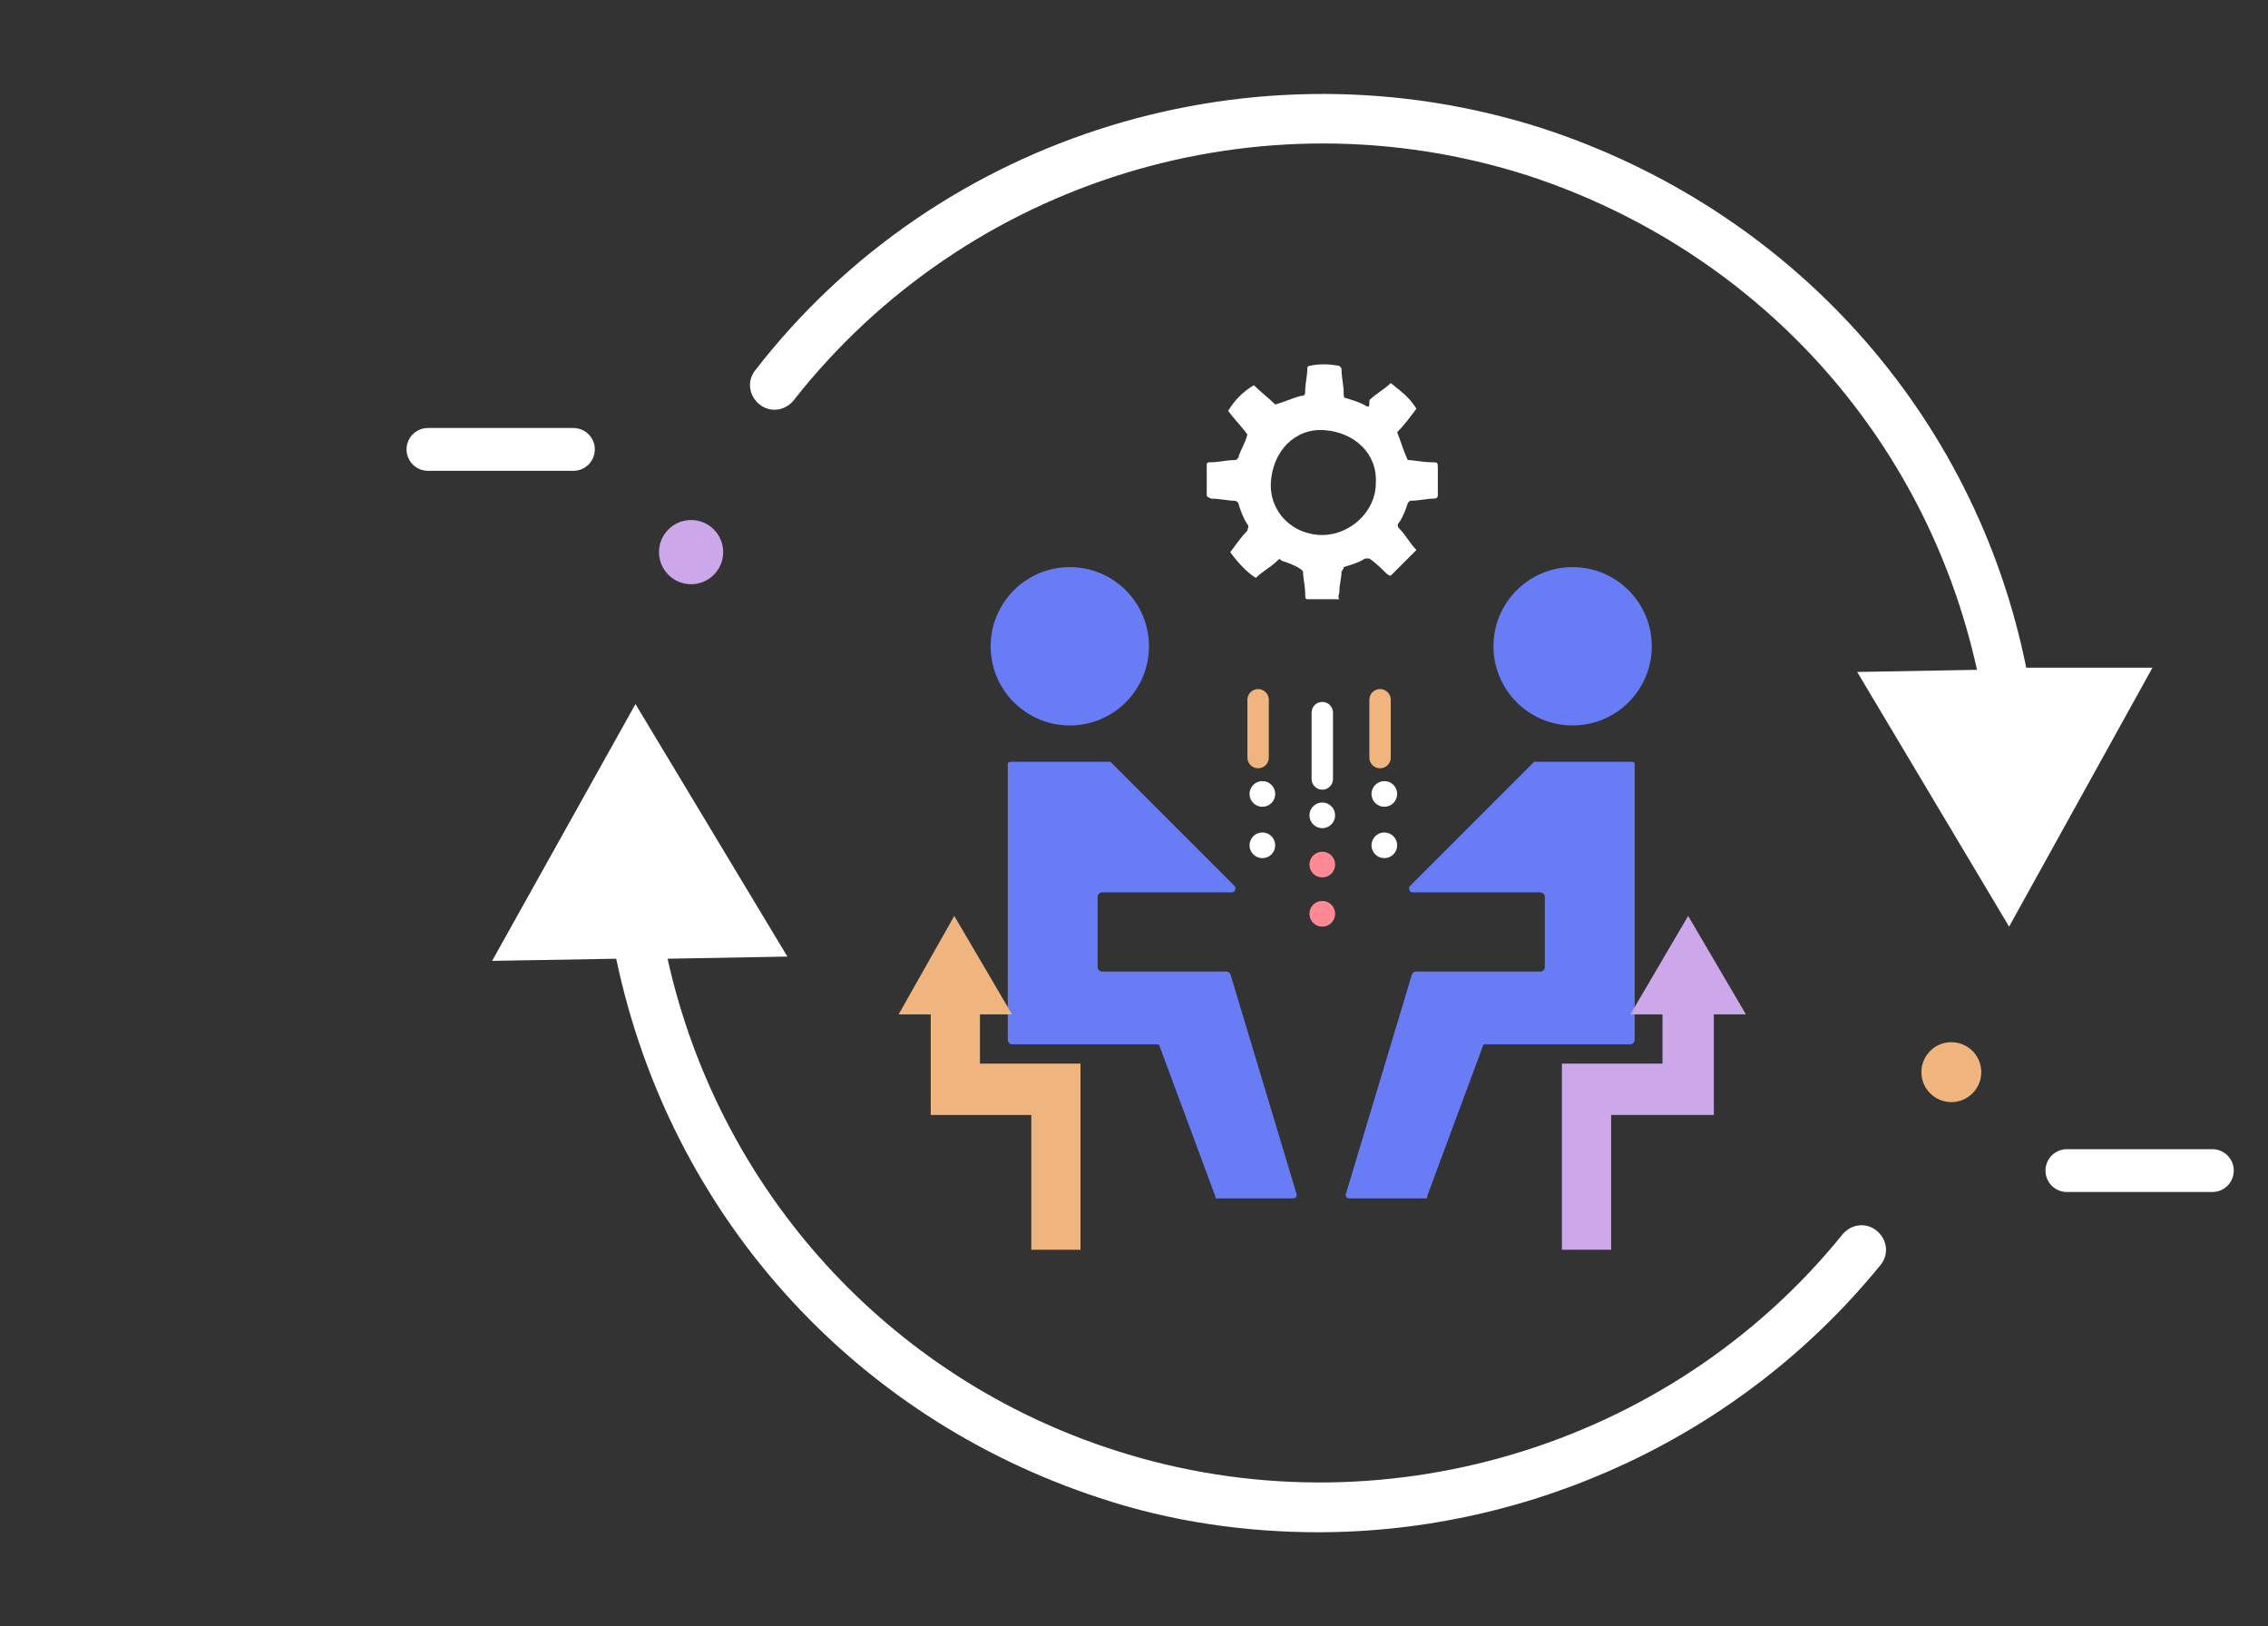
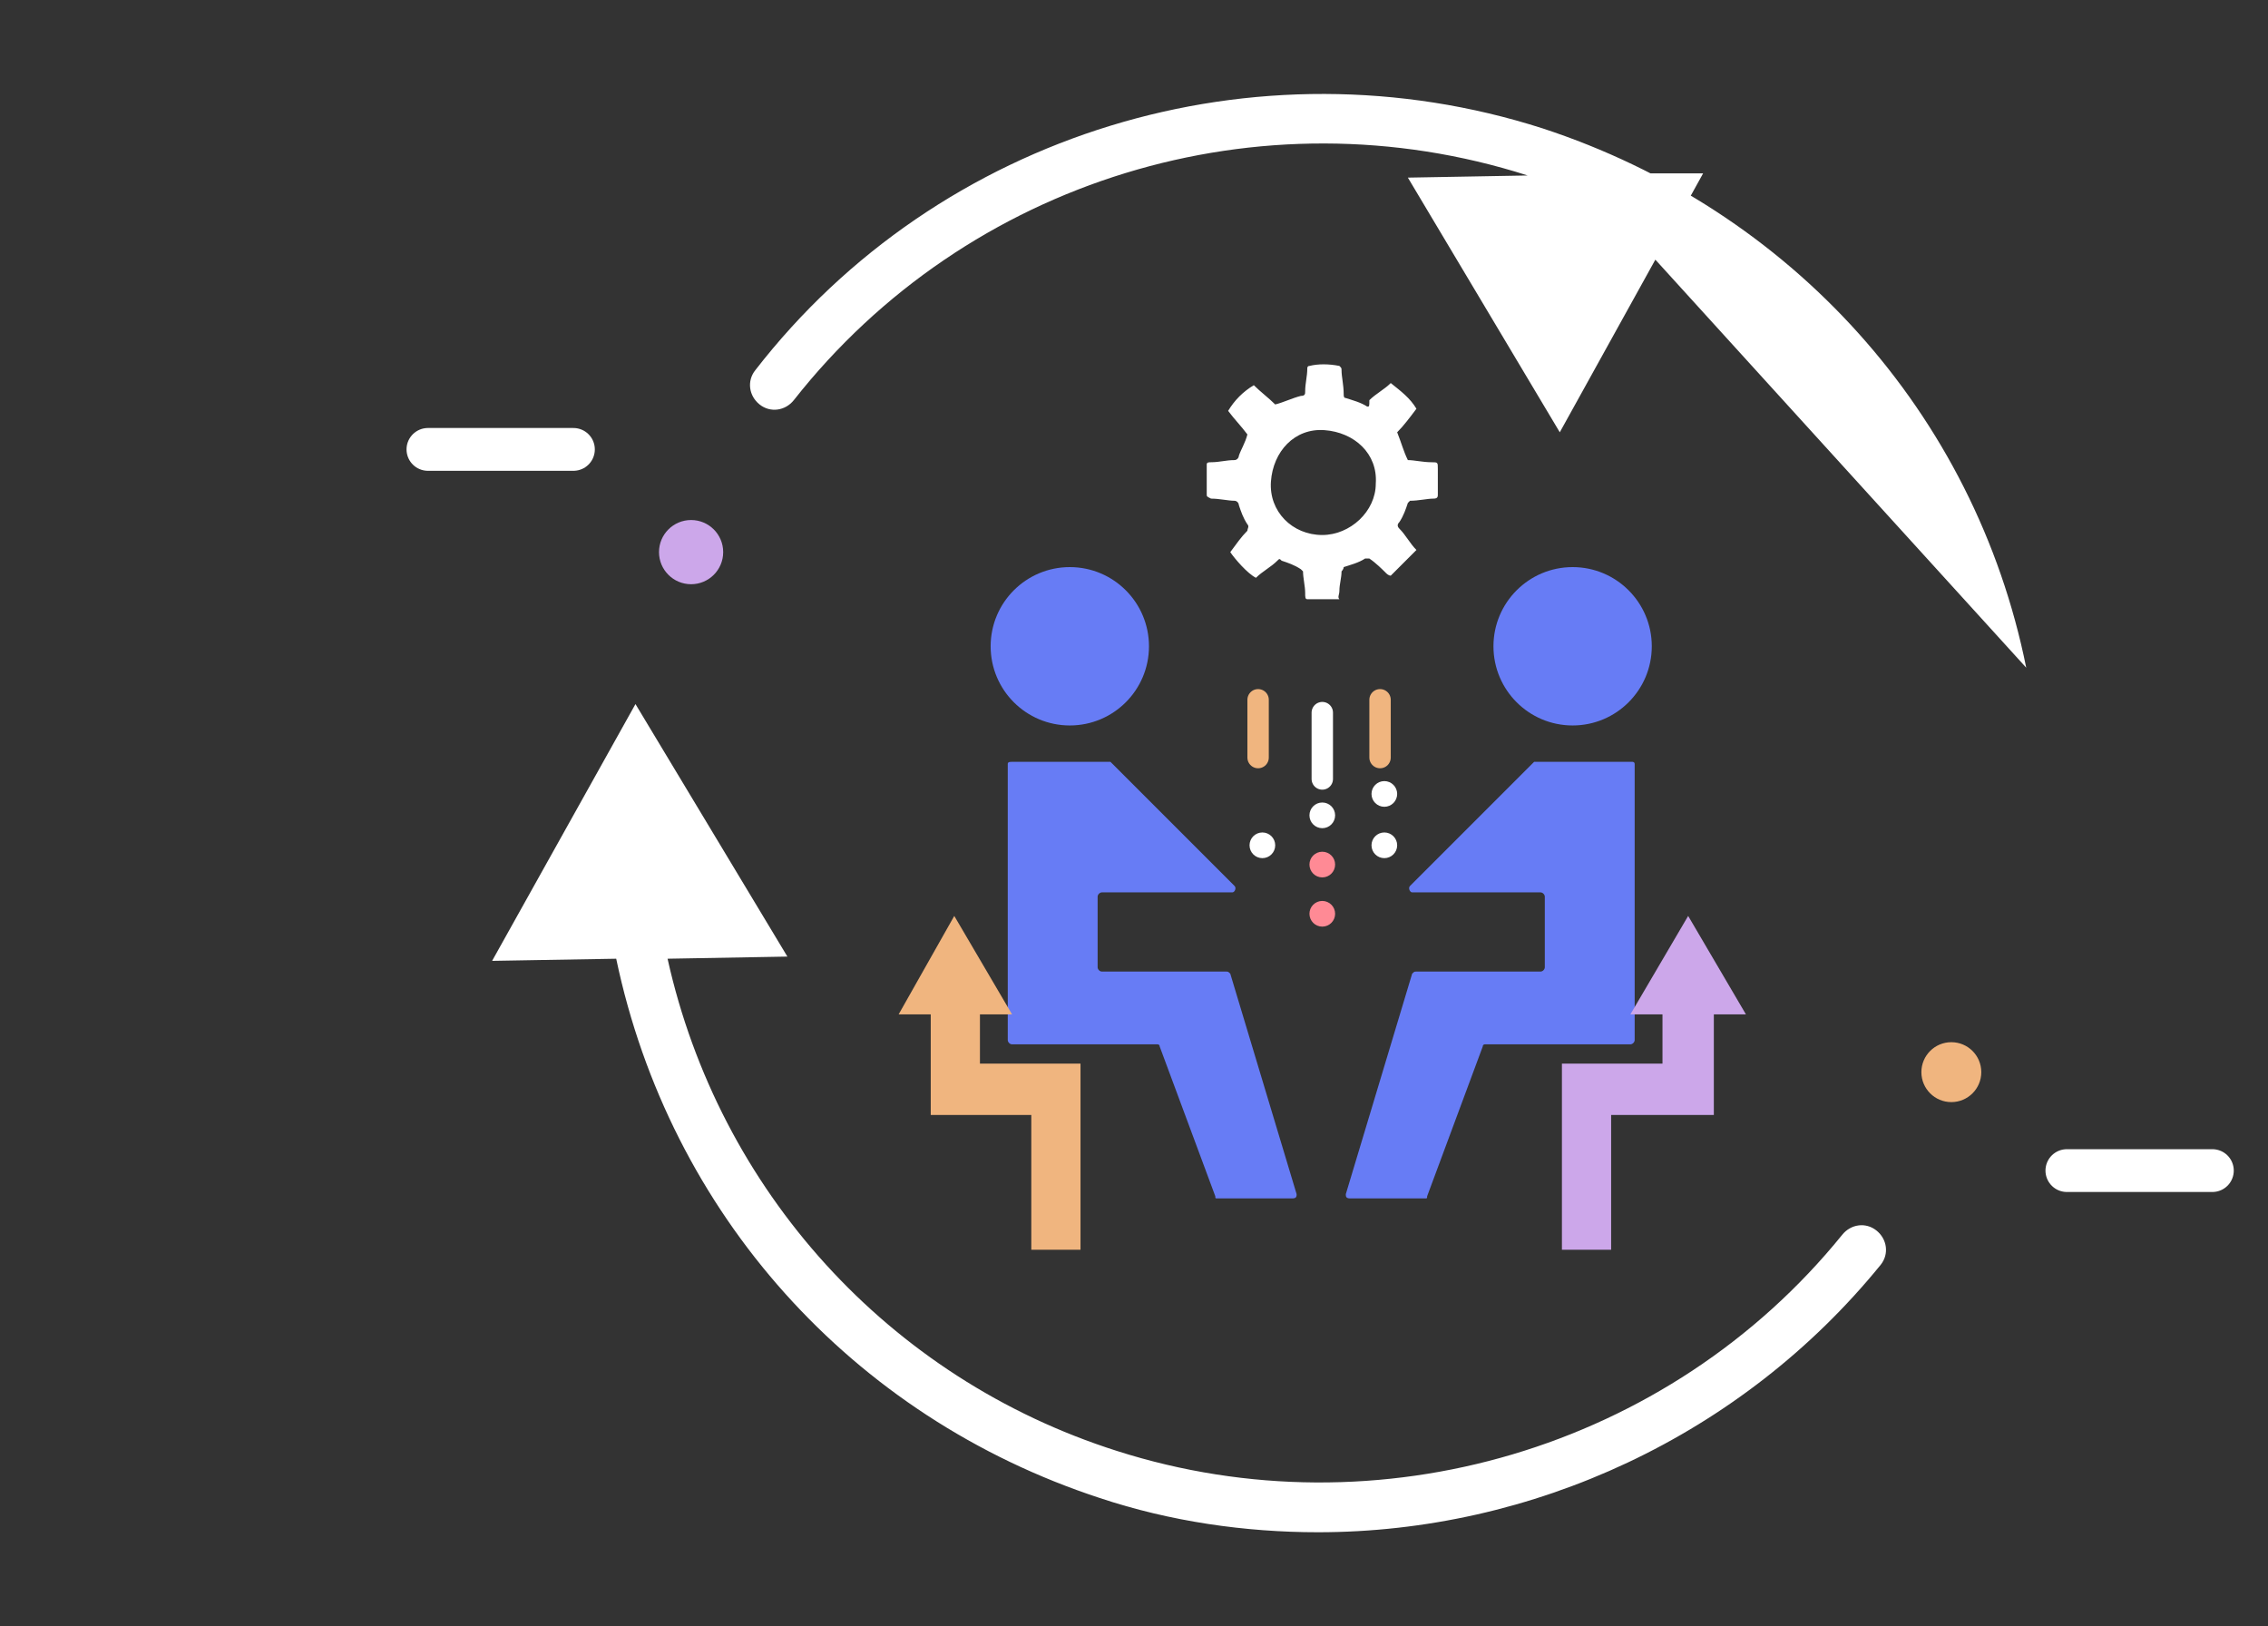
<svg xmlns="http://www.w3.org/2000/svg" version="1.1" id="Layer_1" x="0" y="0" viewBox="0 0 106 76" style="enable-background:new 0 0 106 76" xml:space="preserve">
  <rect x="0" y="0" width="106" height="76" fill="#333333" stroke="none" />
  <style>.st0{fill:#cca7ea}.st1{fill:#f0b57f}.st2{fill:#677cf5}.st3{fill:#fff}.st5{fill:none;stroke:#fff;stroke-width:2;stroke-linecap:round;stroke-miterlimit:10}.st6{fill:#ff8a95}.st8{fill:none;stroke:#f0b57f;stroke-linecap:round;stroke-miterlimit:10}</style>
  <circle class="st2" cx="50" cy="30.2" r="3.7" />
  <path class="st2" d="M47.3 35.6h4.6l5.8 5.8c.1.1 0 .3-.1.3h-6.1c-.1 0-.2.1-.2.2v3.3c0 .1.1.2.2.2h5.8c.1 0 .1 0 .2.1l3.1 10.3c0 .1 0 .2-.2.2h-3.5c-.1 0-.1 0-.1-.1l-2.6-7c0-.1-.1-.1-.1-.1h-6.8c-.1 0-.2-.1-.2-.2V35.7c0-.1.1-.1.2-.1z" />
  <circle class="st2" cx="73.5" cy="30.2" r="3.7" />
  <path class="st2" d="M76.3 35.6h-4.6l-5.8 5.8c-.1.1 0 .3.1.3h6c.1 0 .2.1.2.2v3.3c0 .1-.1.2-.2.2h-5.8c-.1 0-.1 0-.2.1l-3.1 10.3c0 .1 0 .2.2.2h3.5c.1 0 .1 0 .1-.1l2.6-7c0-.1.1-.1.1-.1h6.8c.1 0 .2-.1.2-.2V35.7c0-.1-.1-.1-.1-.1z" />
  <path class="st3" d="M62.6 27.6c0-.3.1-.6.1-.9 0 0 .1-.1.1-.2.3-.1.7-.2 1-.4h.2c.3.2.6.5.8.7 0 0 .1.1.2.1l1.2-1.2c-.3-.3-.5-.7-.8-1-.1-.1-.1-.2 0-.3.2-.3.3-.6.4-.9l.1-.1c.4 0 .8-.1 1.1-.1.2 0 .2-.1.2-.2V21.9c0-.3 0-.3-.3-.3-.4 0-.8-.1-1.1-.1-.2-.4-.3-.8-.5-1.3.3-.3.6-.7.9-1.1-.3-.5-.7-.8-1.2-1.2-.3.3-.7.5-1 .8 0 .3 0 .3-.1.3-.3-.2-.7-.3-1-.4-.1 0-.1-.1-.1-.2 0-.4-.1-.8-.1-1.1 0-.1 0-.1-.1-.2-.5-.1-1-.1-1.4 0-.1 0-.1.1-.1.1 0 .4-.1.7-.1 1.1 0 .1 0 .2-.2.2-.4.1-.8.3-1.2.4-.3-.3-.7-.6-1-.9-.5.3-.9.7-1.2 1.2.3.4.6.7.9 1.1-.1.4-.3.7-.4 1 0 .1-.1.2-.2.2-.4 0-.7.1-1.1.1-.1 0-.2 0-.2.1v1.4c0 .1 0 .1.2.2.4 0 .8.1 1.1.1.1 0 .2.1.2.2.1.3.2.6.4.9.1.1 0 .2 0 .3-.3.3-.5.6-.8 1 .2.3.8 1 1.2 1.2.3-.3.7-.5 1-.8.1-.1.1-.1.2 0 .3.1.6.2.9.4l.1.1c0 .3.1.7.1 1 0 .2 0 .3.1.3h1.5c-.1-.1 0-.2 0-.4zm-.8-2.6c-1.4 0-2.5-1.1-2.4-2.5s1.1-2.5 2.5-2.4 2.5 1.1 2.4 2.5c0 1.3-1.2 2.4-2.5 2.4z" />
  <circle class="st0" cx="32.3" cy="25.8" r="1.5" />
  <path class="st5" d="M20 21h6.8" />
  <circle class="st1" cx="91.2" cy="50.1" r="1.4" />
  <path class="st5" d="M103.4 54.7h-6.8" />
  <circle class="st6" cx="61.8" cy="42.7" r=".6" />
  <circle class="st6" cx="61.8" cy="40.4" r=".6" />
  <circle class="st3" cx="61.8" cy="38.1" r=".6" />
  <path d="M61.8 36.4v-3.1" style="fill:none;stroke:#fff;stroke-linecap:round;stroke-miterlimit:10" />
  <path class="st8" d="M64.5 35.4v-2.7" />
  <circle class="st3" cx="64.7" cy="39.5" r=".6" />
  <circle class="st3" cx="64.7" cy="37.1" r=".6" />
  <path class="st8" d="M58.8 35.4v-2.7" />
  <circle class="st3" cx="59" cy="39.5" r=".6" />
-   <circle class="st3" cx="59" cy="37.1" r=".6" />
-   <path class="st3" d="M94.7 31.2C92.3 19.3 83.7 9.8 72.1 6c-13.4-4.3-28.2.2-36.8 11.3-.4.5-.3 1.2.2 1.6.5.4 1.2.3 1.6-.2C45.2 8.4 58.9 4.2 71.4 8.2c10.7 3.5 18.6 12.2 21 23.1l-5.6.1 7.1 11.9 6.7-12.1h-5.9zm-8.6 26.5c-8.1 10-21.7 14-33.9 10.1-10.7-3.4-18.6-12.2-21-23l5.6-.1-7.1-11.8-6.7 12 5.8-.1c2.5 11.9 11 21.4 22.6 25.2 3.3 1.1 6.8 1.6 10.2 1.6 10 0 19.8-4.5 26.3-12.5.4-.5.3-1.2-.2-1.6-.5-.4-1.2-.3-1.6.2z" />
+   <path class="st3" d="M94.7 31.2C92.3 19.3 83.7 9.8 72.1 6c-13.4-4.3-28.2.2-36.8 11.3-.4.5-.3 1.2.2 1.6.5.4 1.2.3 1.6-.2C45.2 8.4 58.9 4.2 71.4 8.2l-5.6.1 7.1 11.9 6.7-12.1h-5.9zm-8.6 26.5c-8.1 10-21.7 14-33.9 10.1-10.7-3.4-18.6-12.2-21-23l5.6-.1-7.1-11.8-6.7 12 5.8-.1c2.5 11.9 11 21.4 22.6 25.2 3.3 1.1 6.8 1.6 10.2 1.6 10 0 19.8-4.5 26.3-12.5.4-.5.3-1.2-.2-1.6-.5-.4-1.2-.3-1.6.2z" />
  <path class="st0" d="m81.6 47.4-2.7-4.6-2.7 4.6h1.5v2.3H73v8.7h2.3v-6.3h4.8v-4.7h1.5z" />
  <path class="st1" d="M45.8 49.7v-2.3h1.5l-2.7-4.6-2.6 4.6h1.5v4.7h4.7v6.3h2.3v-8.7h-4.7z" />
</svg>